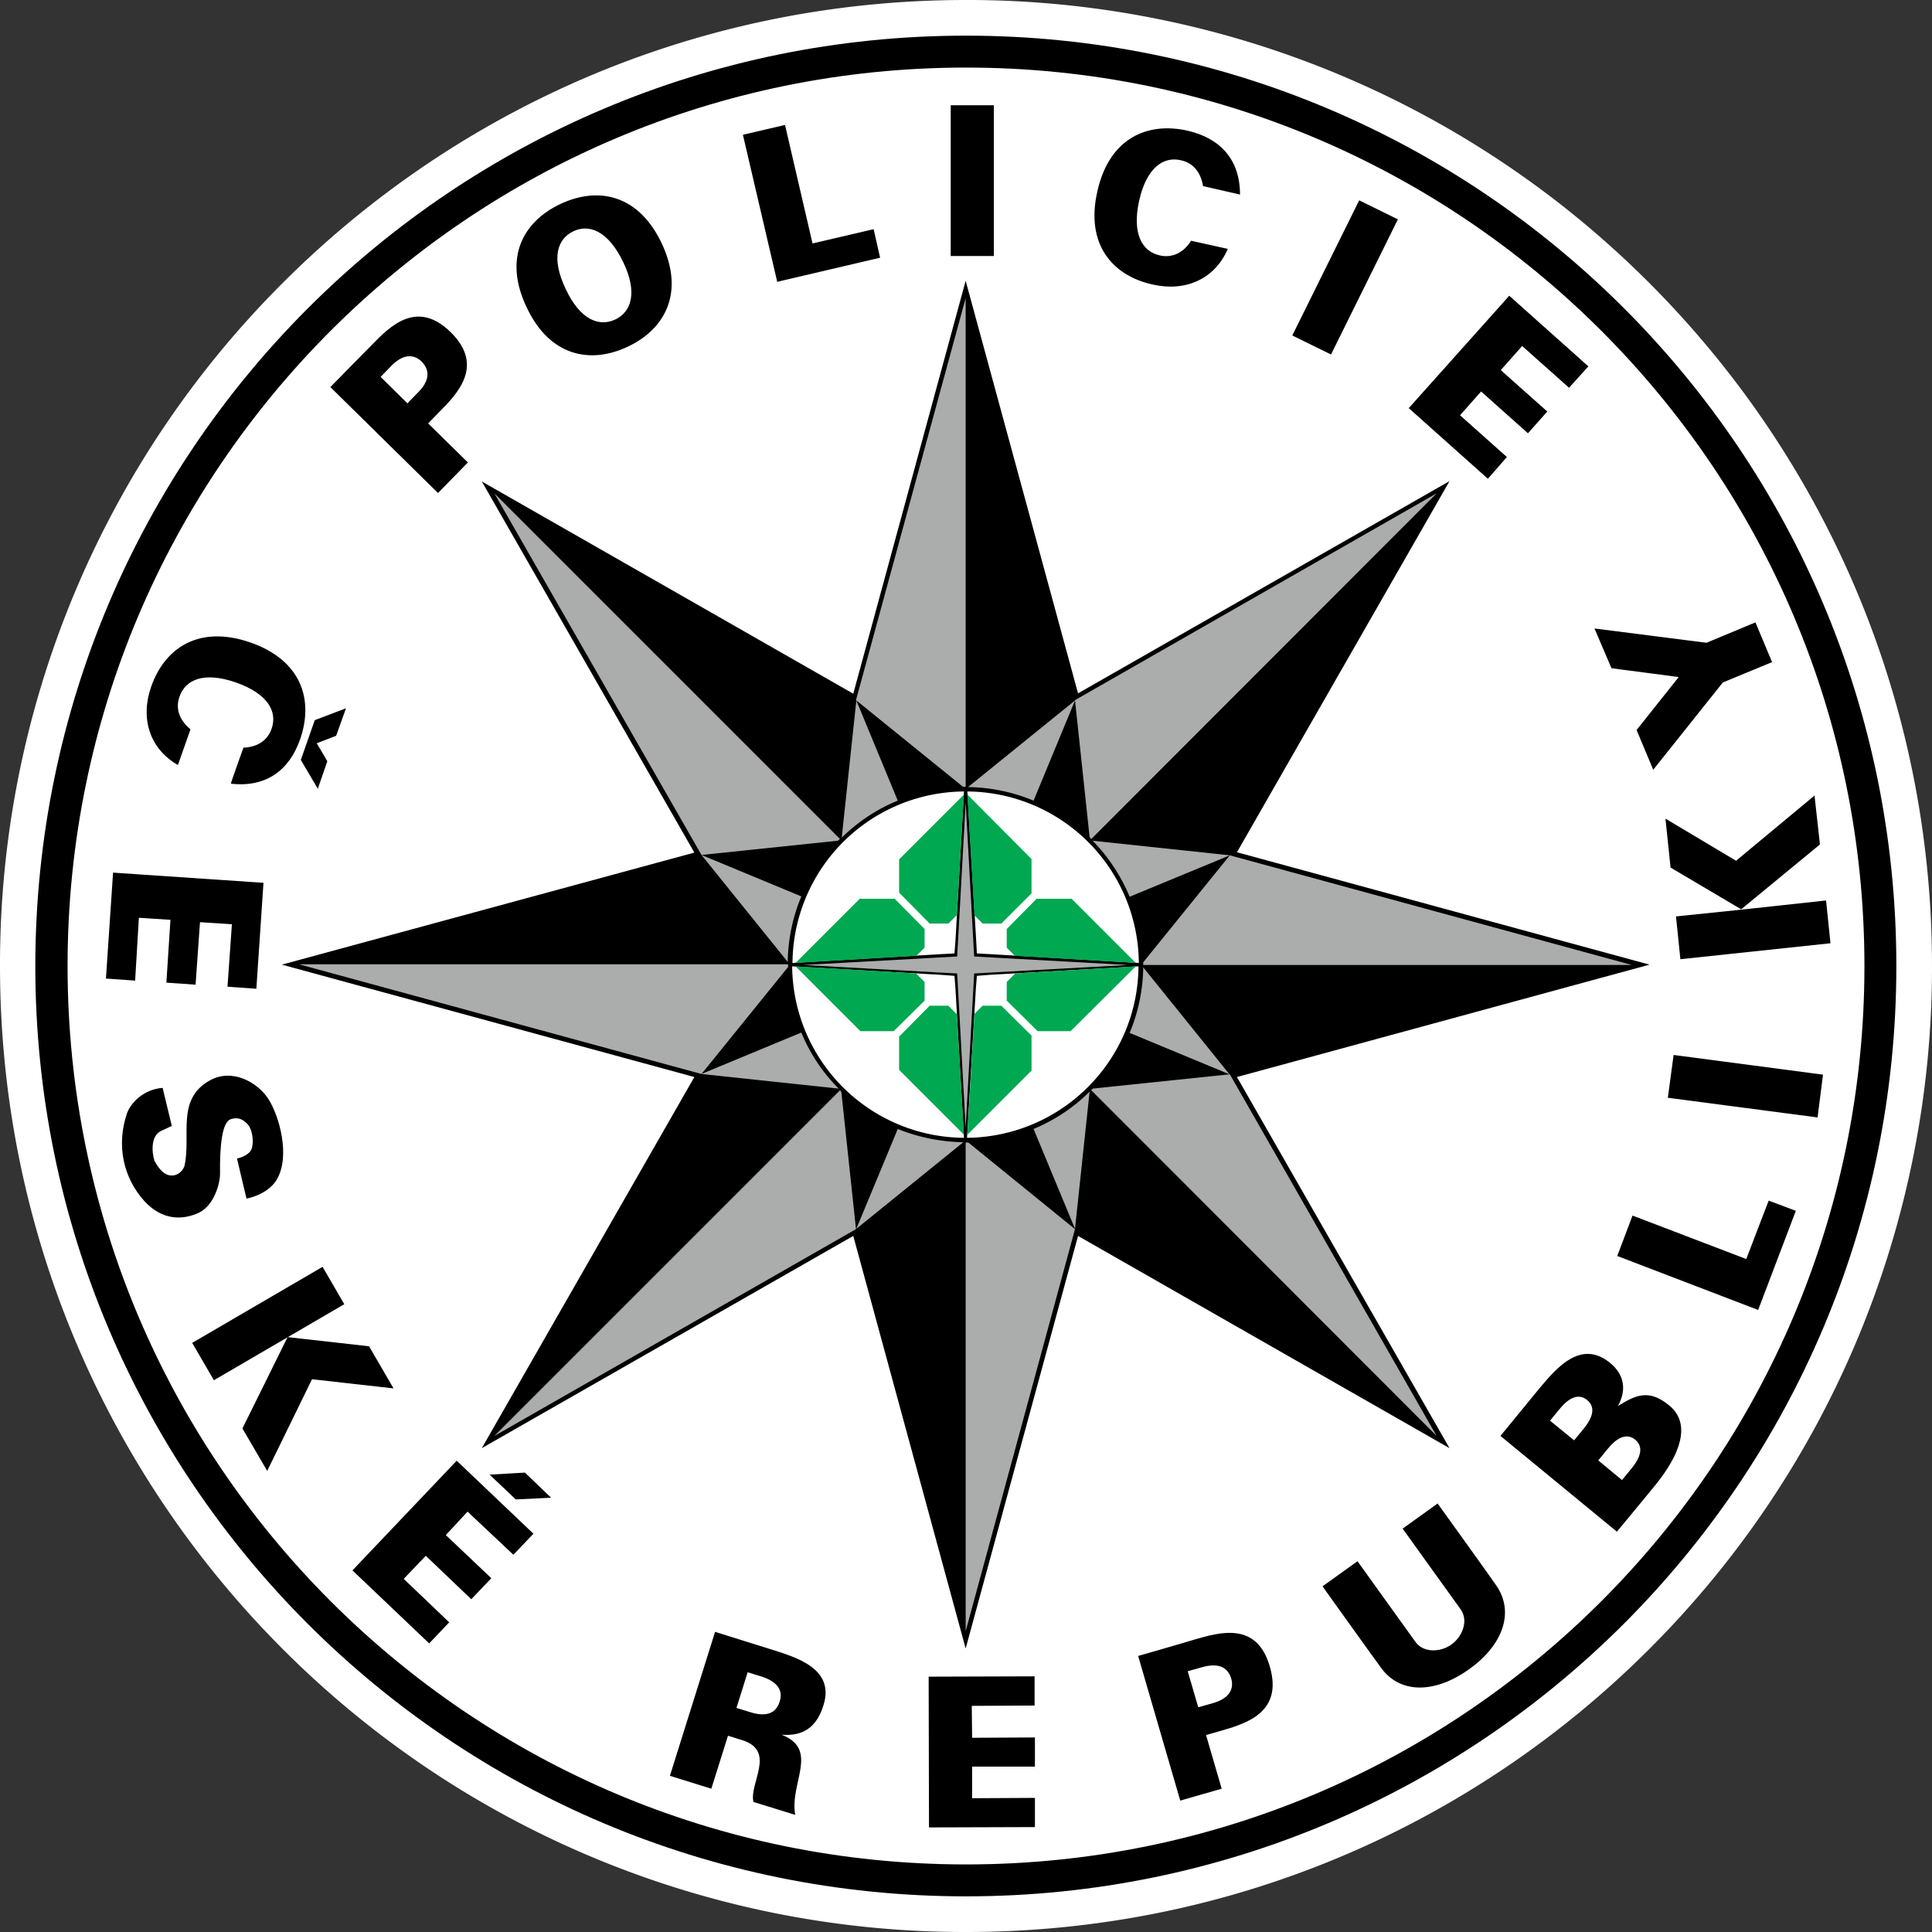
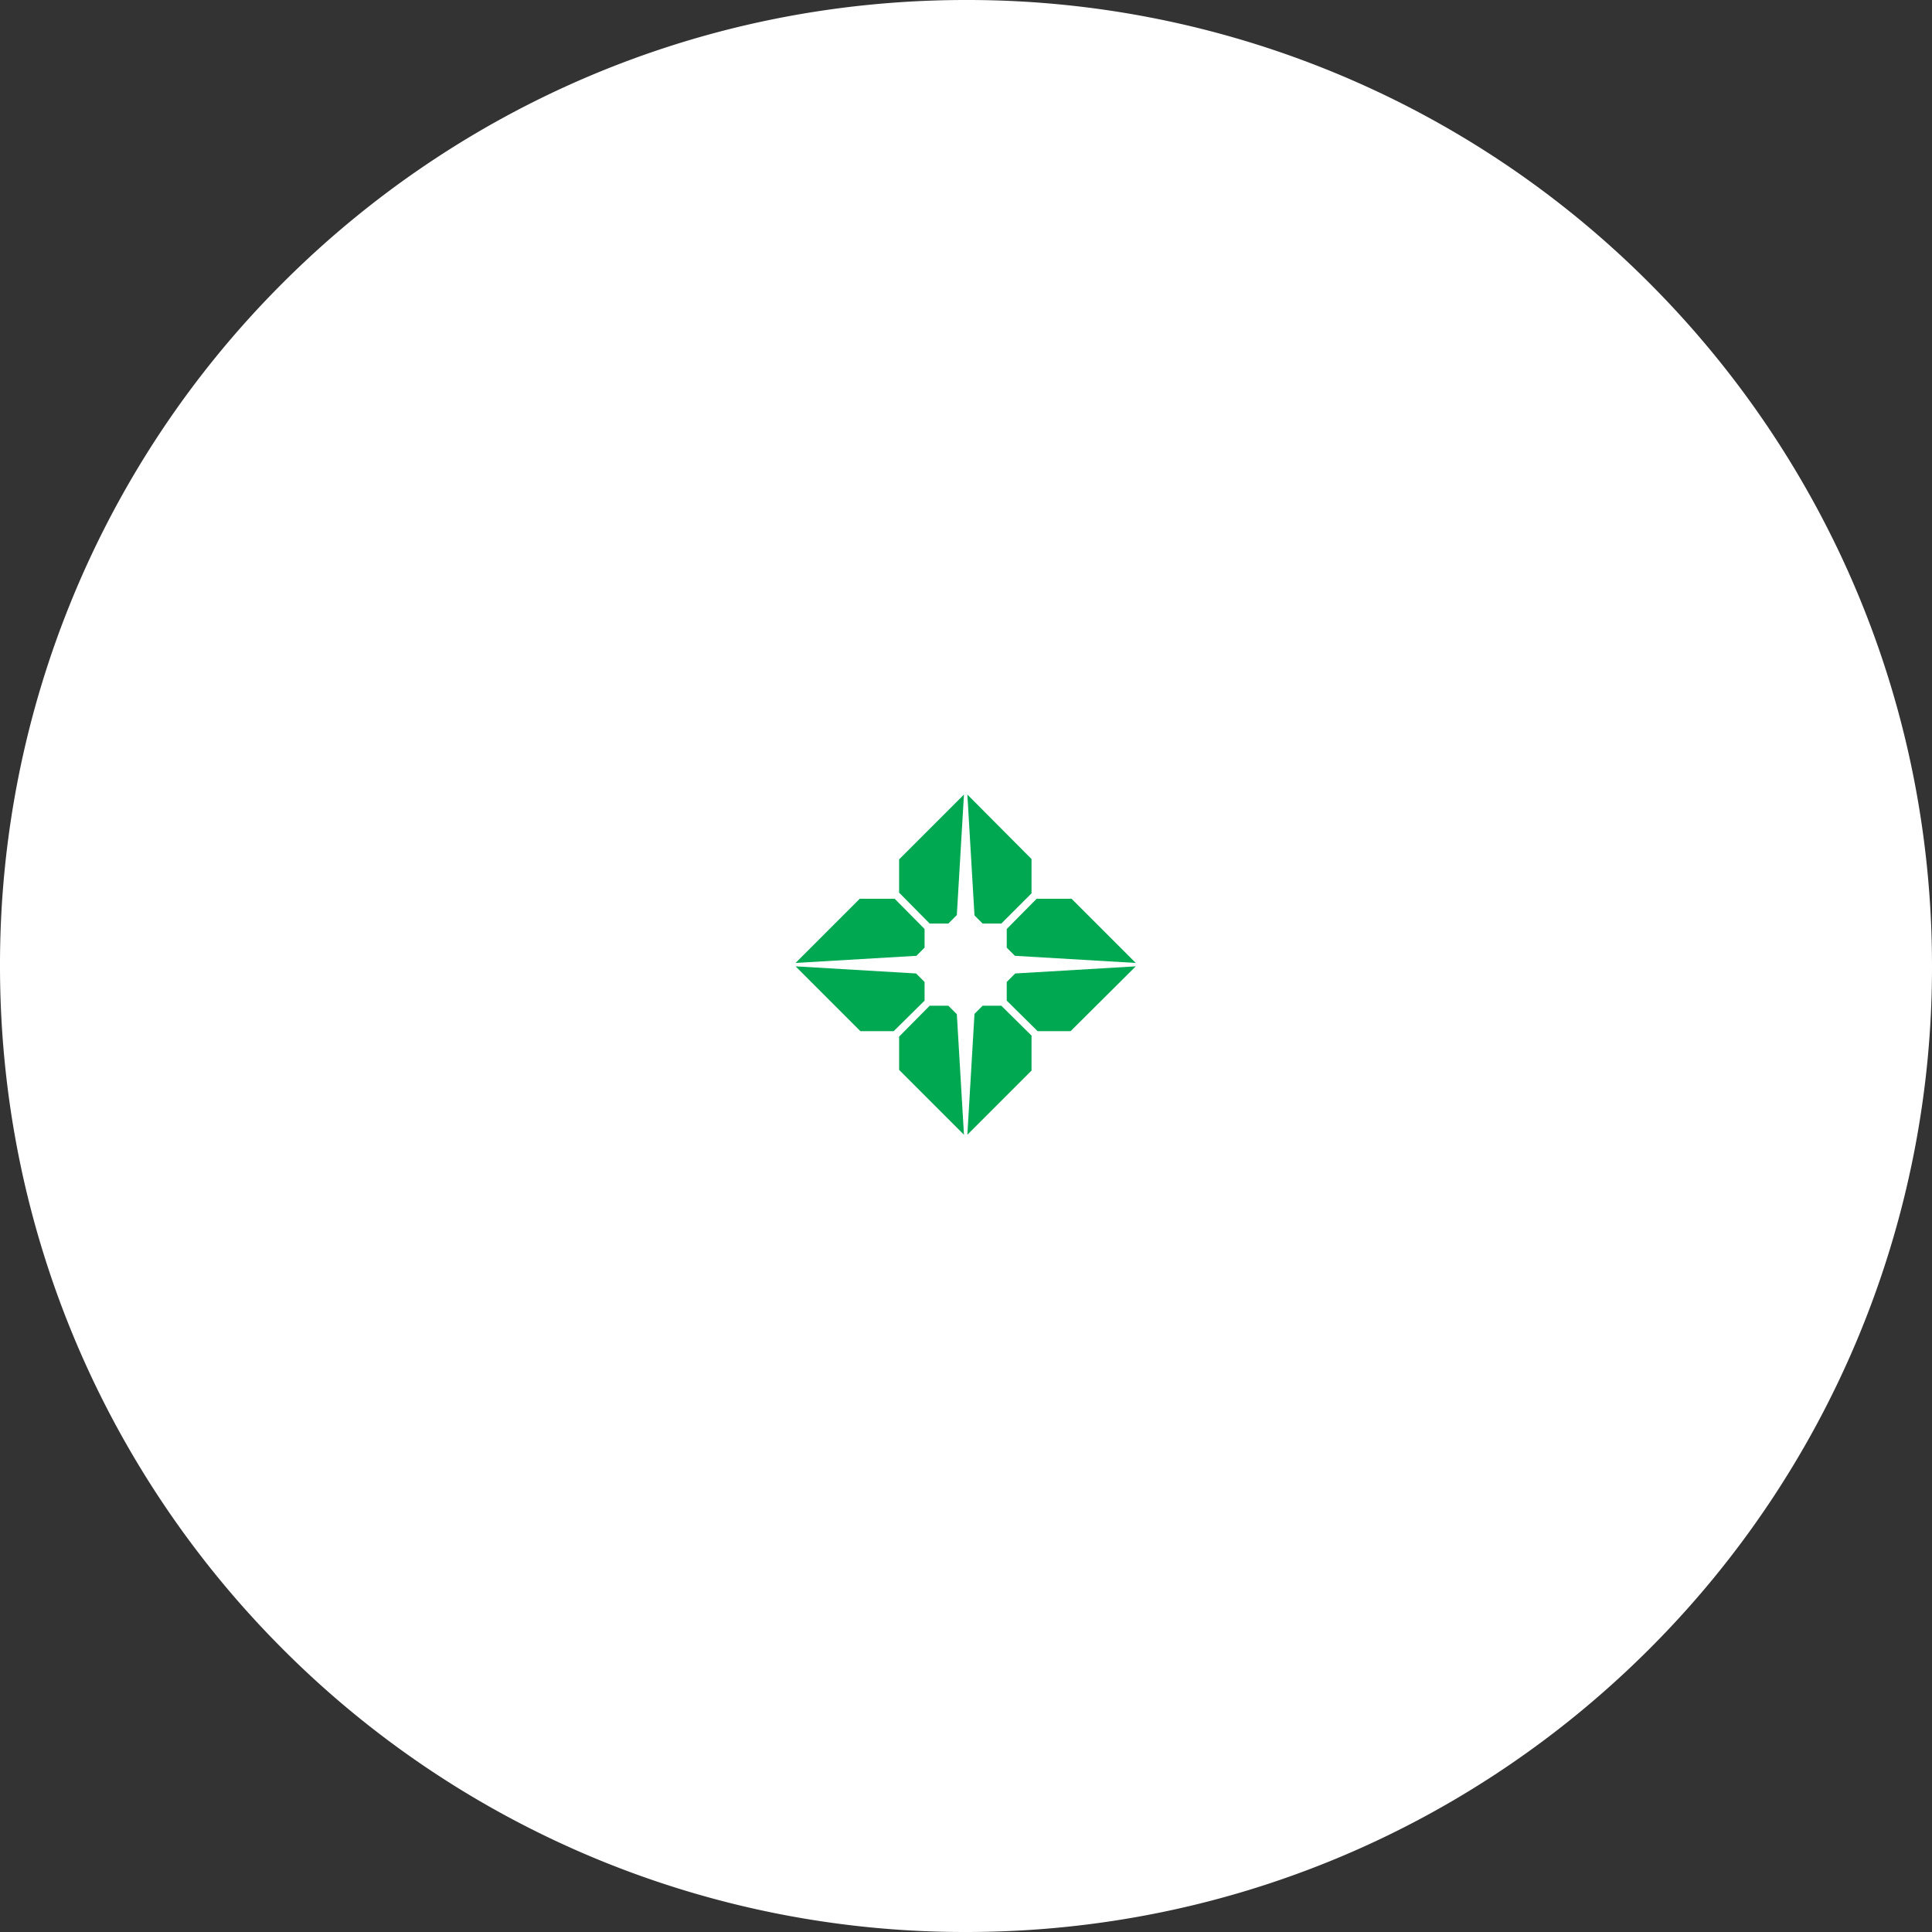
<svg xmlns="http://www.w3.org/2000/svg" version="1.1" id="Layer_1" x="0" y="0" viewBox="0 0 56.9 56.9" style="enable-background:new 0 0 56.9 56.9" xml:space="preserve">
  <rect x="0" y="0" width="56.9" height="56.9" fill="#333333" stroke="none" />
  <style>.st0{fill:#fff}</style>
  <path class="st0" d="M8.33 8.33A28.355 28.355 0 000 28.45c0 7.85 3.18 14.97 8.33 20.12a28.355 28.355 0 0020.12 8.33c7.86 0 14.97-3.18 20.12-8.33a28.355 28.355 0 008.33-20.12c0-7.86-3.18-14.97-8.33-20.12A28.355 28.355 0 0028.45 0C20.59 0 13.48 3.18 8.33 8.33" />
-   <path d="M36.43 31.72l12.15-3.31-12.15-3.31 6.26-10.93-10.94 6.25-3.31-12.15-3.31 12.16-10.94-6.25 6.26 10.93-12.15 3.3 12.15 3.31-6.26 10.93 10.94-6.25 3.31 12.15 3.31-12.15 10.94 6.25M25.92 7.59l-.19-.84-1.8.42-.81-3.49-1.24.29 1.01 4.33 3.03-.71zM9.36 23.23l.28-.81-.31-.53.57-.22.29-.81-.92.35-.41 1.17.5.85zm4.42-9.61l-1.17-1.15.31-.32c.56-.56 1.35-1.38.36-2.36-1-.99-1.8-.18-2.35.39-.29.29-1.2 1.22-1.2 1.22l3.17 3.12.88-.9zm-1.47-2.06c-.27.27-.31.32-.31.32l-.79-.78.31-.32c.28-.29.61-.41.9-.13.29.3.18.62-.11.91m6.18-1.35c1.1-.52 1.68-1.59 1-3.04-.69-1.46-1.89-1.68-2.99-1.16-1.1.52-1.68 1.59-.99 3.04.68 1.45 1.88 1.68 2.98 1.16m-1.6-3.4c.46-.22 1.02-.01 1.46.9s.24 1.48-.23 1.7c-.47.22-1.03.02-1.46-.9-.44-.92-.24-1.48.23-1.7M5.24 22.53l.37-1.05c-.36-.3-.44-.65-.32-.97.17-.49.71-.74 1.66-.41.96.34 1.22.87 1.05 1.36-.11.32-.38.54-.83.56 0 0-.38 1.05-.37 1.06 1.03.12 1.72-.39 2.04-1.31.4-1.15.05-2.32-1.47-2.85-1.51-.52-2.52.16-2.92 1.31-.32.92-.05 1.82.79 2.3m43.81 1.58l.15 1.44 2.08 1.23 2.32-1.91-.16-1.44-2.31 1.92-2.08-1.24zm-4.67-10.65L43 12.23l.62-.7L45 12.76l.57-.64-1.37-1.22.63-.71 1.38 1.23.57-.63-2.33-2.08-2.96 3.31 2.33 2.08.56-.64zM29.27 3.1H28v4.44h1.27V3.1zm20.22 25.15l4.42-.47-.13-1.26-2.49.27-1.93.2.13 1.26zM33.95 8.38c.96.22 1.83-.16 2.21-1.05l-1.08-.24c-.25.39-.59.51-.93.43-.5-.11-.82-.62-.6-1.61.22-.99.73-1.31 1.23-1.19.33.07.58.32.65.76l1.09.25c0-1.04-.59-1.66-1.54-1.88-1.19-.27-2.31.22-2.66 1.78-.36 1.56.44 2.49 1.63 2.75m7.22-1.92l-1.14-.56-1.97 3.98 1.14.56 1.97-3.98zm8.27 13.48L48.2 21.5l.49 1.17 2.05-2.57 1.45-.6-.49-1.17-1.44.6-3.3-.42.5 1.17 1.98.26zM28.63 52.96v-.93h1.85v-.86l-1.85.01-.01-.94 1.85-.01v-.86l-3.12.01.01 4.44 3.12-.01v-.86l-1.85.01zm6.54-4.67c-.39.12-1.65.48-1.65.48l1.24 4.26 1.22-.35-.46-1.58s.03-.01.42-.12c.76-.22 1.85-.54 1.46-1.89-.38-1.34-1.47-1.02-2.23-.8m.55 1.87c-.37.11-.43.12-.43.12l-.31-1.06s.03-.01.43-.12c.39-.11.73-.06.85.33.11.39-.15.62-.54.73m13.45-8.76c-.6-.5-.99-.32-1.52.01.06-.12.42-.73-.23-1.27-.89-.73-1.63.21-2.14.82-.26.32-1.09 1.33-1.09 1.33l3.43 2.82s.83-1 1.09-1.32c1.25-1.52.74-2.16.46-2.39m-2.53.68c-.25.3-.28.34-.28.34l-.71-.58s.02-.02.28-.34.55-.48.81-.27c.27.22.16.53-.1.85m1.41 1.17c-.25.3-.28.34-.28.34l-.7-.58s.02-.02.28-.34.55-.48.81-.27c.26.22.15.53-.11.85m-5.71 1.03l-1.03.74s1.59 2.21 1.71 2.38c.24.34.04.81-.27 1.03-.31.23-.82.26-1.06-.07-.12-.17-1.71-2.38-1.71-2.38l-1.03.74s1.56 2.18 1.71 2.38c.58.82 1.63.76 2.61.06s1.36-1.68.78-2.49c-.14-.21-1.71-2.39-1.71-2.39m9.09-7.2l-3.35-1.28-.45 1.19 4.15 1.59 1.11-2.92-.8-.3-.66 1.72zM28.45 1.05c-15.14 0-27.4 12.27-27.41 27.4 0 15.14 12.27 27.4 27.41 27.4 15.13 0 27.4-12.27 27.4-27.4 0-15.14-12.27-27.4-27.4-27.4m18.71 46.11c-4.79 4.79-11.4 7.75-18.71 7.75-7.31 0-13.92-2.96-18.71-7.75-4.79-4.79-7.75-11.4-7.75-18.71 0-7.31 2.96-13.92 7.75-18.71 4.79-4.79 11.4-7.75 18.71-7.75 7.31 0 13.92 2.96 18.71 7.75 4.79 4.79 7.75 11.4 7.75 18.71 0 7.31-2.96 13.92-7.75 18.71m1.96-14.83l4.41.58.16-1.26-4.4-.58-.17 1.26zm-34.7 11.1l.77.73 1.04-.05-.77-.74-1.04.06zM9.5 37.31l-3.84 2.24.64 1.1 3.84-2.24-.64-1.1zm-3.02-2.73c-.01-.84.06-1.54.32-1.62.22-.07.37.01.51.17.11.13.17.45.11.68-.04.15-.22.26-.44.31.09.39.28 1.18.28 1.18s.6-.1.88-.54c.43-.7.08-1.91-.24-2.4-.31-.48-1.06-.91-1.72-.54-1.01.56-.54 1.64-.75 2.53-.07.18-.25.31-.46.26-.2-.05-.33-.26-.42-.42-.09-.29-.1-.74.19-.88.21-.1.32-.15.32-.15l-.27-1.12c-.44.03-.86.31-1.04.72-.34.97-.11 1.93.49 2.6.55.61 1.17.57 1.63.35.44-.22.61-.86.61-1.13m4.39 5.07l-2.4-.27-1.33 2.69.73 1.25 1.32-2.7 2.4.27-.72-1.24zm11.82 8.92c-.39-.12-1.63-.51-1.63-.51l-1.33 4.24 1.22.38.49-1.56.42.13c1.01.32.2 1.26.33 1.82l1.23.38c-.17-.94.72-1.92-.4-2.36.44.03.98-.05 1.23-.86.35-1.09-.8-1.42-1.56-1.66m.27 1.55c-.12.39-.46.43-.85.31-.37-.11-.42-.13-.42-.13l.33-1.05.42.13c.39.13.65.36.52.74M4.09 27.03l.93.06-.12 1.85.86.06.13-1.84.94.06-.13 1.84.85.06.21-3.12-4.43-.3-.21 3.12.86.06.11-1.85zm6.29 19.22l2.26 2.15.59-.62-1.34-1.28.65-.68 1.34 1.28.59-.62-1.34-1.27.64-.69 1.35 1.27.59-.62-2.26-2.15-3.07 3.23z" />
-   <path d="M31.66 20.63l-3.15 2.55a5.2 5.2 0 011.93.4m-2-.41V8.78l-3.23 11.84 3.15 2.55h.08m3.7 1.54l10.17-10.18-10.65 6.09.43 4.03c.02.02.03.04.05.06m-6.92-4.08l-.43 4.04c.47-.46 1.03-.84 1.65-1.09l-1.22-2.95zm-.54 4.13c.02-.02.04-.04.06-.05L14.56 14.53l6.1 10.65 4.02-.42zm11.54.43l-4.04-.43c.46.47.83 1.03 1.09 1.65l2.95-1.22zm0 0l-2.55 3.15v.08h14.39l-11.84-3.23zm-2.55 3.3a5.2 5.2 0 01-.4 1.93l2.94 1.22-2.54-3.15zm-1.48 3.57c-.02.02-.04.03-.05.05l10.17 10.18-6.09-10.65-4.03.42zm-6.97 4.13l3.15-2.55a5.4 5.4 0 01-1.93-.39l-1.22 2.94zm6.44 0zm-3.22-2.54v14.39l3.22-11.84-3.14-2.55h-.08m-5.24-5.32a5.2 5.2 0 01.4-1.93l-2.94-1.22 2.54 3.15zm7.24 4.92l1.22 2.94.43-4.04c-.47.47-1.03.84-1.65 1.1m-6.84-2.84l-2.94 1.22 4.04.43c-.47-.47-.84-1.02-1.1-1.65m-2.94 1.22l2.55-3.15v-.08H8.81l11.85 3.23zm4.08.48L14.56 42.29l10.65-6.09-.43-4.03a.21.21 0 00-.04-.06m3.7-8.48l-.25 4.54-4.54.25 4.54.25.25 4.54.25-4.54 4.54-.25-4.54-.25-.25-4.54z" style="fill:#abadad" />
  <path class="st0" d="M23.34 28.36l4.39-.26.38-.02.03-.38.25-4.39a5.088 5.088 0 00-5.05 5.05m5.43-.28l.38.02 4.39.26a5.088 5.088 0 00-5.05-5.05l.26 4.39.02.38zm-.66.66l-.39-.03-4.39-.25a5.096 5.096 0 005.06 5.05l-.25-4.39-.03-.38zm.66 0l-.03.38-.26 4.39c2.78-.03 5.03-2.27 5.05-5.05l-4.39.25-.37.03z" />
  <path d="M31.55 26.46v.01h-1.01v-.01l-.89.9v.55l.24.24 3.56.21m-3.55.31l-.25.25v.55l.91.9h.97l1.92-1.91m-8.12-2v.01h1.01v-.01l.89.9v.55l-.24.24-3.56.21m3.55.31l.25.25v.55l-.91.9h-.98l-1.91-1.91m6.95-3.16v1.01l-.89.89h-.55l-.24-.24-.21-3.56m-.31 3.55l-.25.25h-.55l-.9-.91v-.98l1.91-1.91m2 8.12h-.01v-1.01h.01l-.9-.89h-.55l-.24.24-.21 3.56m-.31-3.55l-.25-.25h-.55l-.9.91v.98l1.91 1.91" style="fill:#00a851" />
</svg>